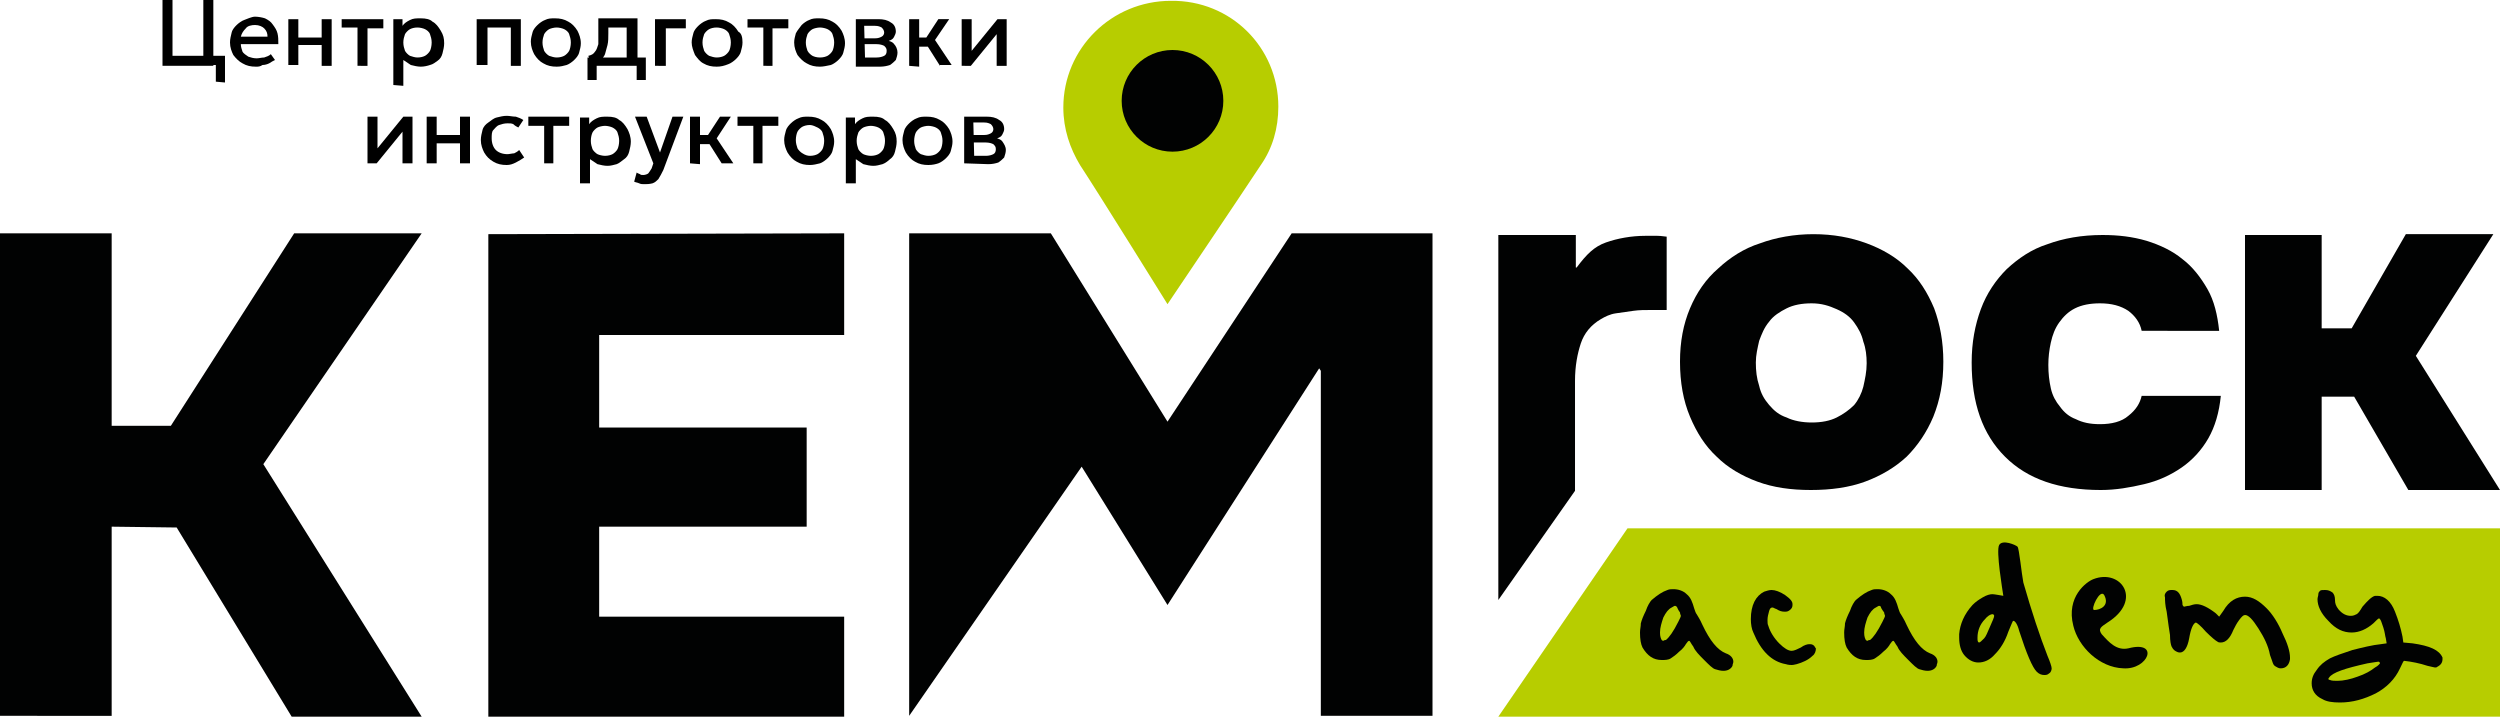
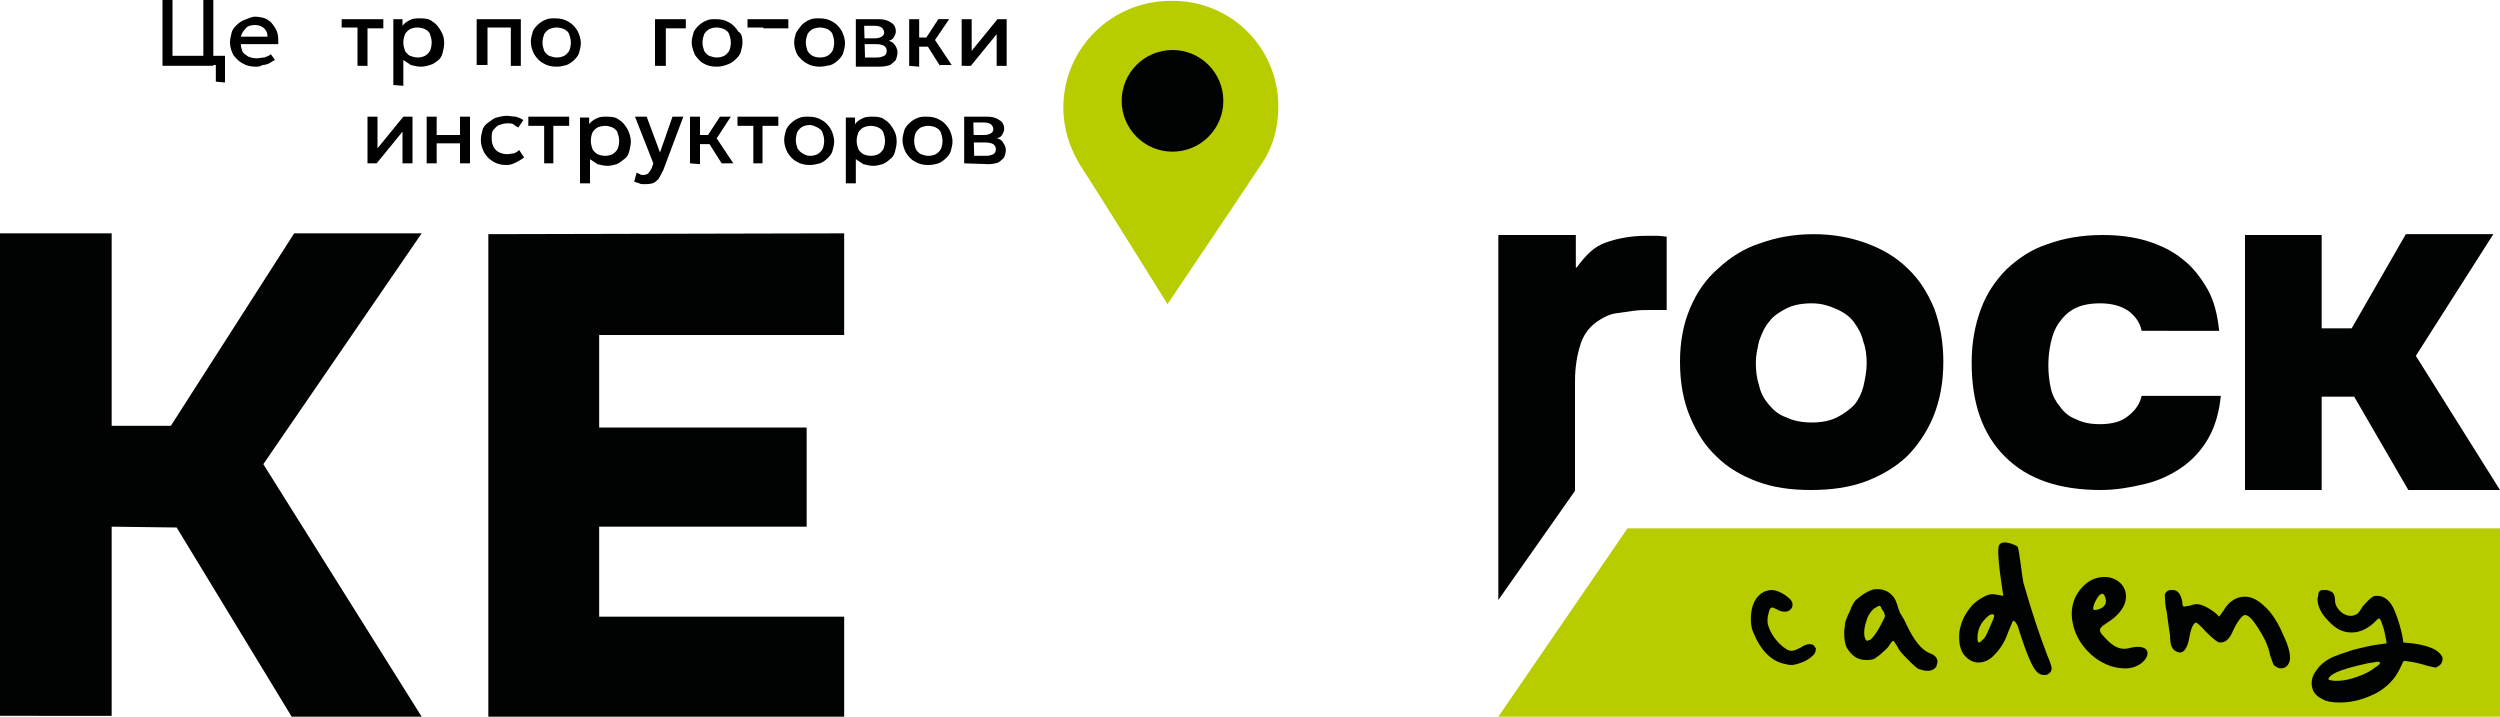
<svg xmlns="http://www.w3.org/2000/svg" version="1.1" id="Слой_1" x="0px" y="0px" viewBox="0 0 300 86" style="enable-background:new 0 0 300 86;" xml:space="preserve">
  <style type="text/css"> .st0{fill:#B7CD00;} .st1{fill:#010202;} </style>
  <g>
    <g>
      <g>
        <path d="M19.5,7.9V0h1.2v6.7h3.7V0h1.2v7.9H19.5z M25.9,9.8v-2H25V6.7h2v3.2L25.9,9.8L25.9,9.8z" />
        <path d="M30.7,8c-0.6,0-1.1-0.1-1.6-0.4C28.7,7.4,28.3,7,28,6.6c-0.2-0.4-0.4-0.9-0.4-1.5c0-0.4,0.1-0.8,0.2-1.2 c0.1-0.4,0.4-0.7,0.6-0.9c0.2-0.2,0.6-0.5,0.9-0.6S30.2,2,30.6,2s0.9,0.1,1.2,0.2c0.4,0.2,0.7,0.4,0.9,0.7 C33,3.3,33.2,3.6,33.3,4c0.1,0.4,0.1,0.8,0.1,1.3h-4.5c0,0.3,0.1,0.6,0.2,0.9c0.1,0.2,0.4,0.4,0.7,0.6c0.3,0.1,0.6,0.2,1,0.2 c0.3,0,0.6-0.1,0.9-0.1c0.3-0.1,0.6-0.2,0.8-0.4L33,7.2c-0.2,0.1-0.4,0.2-0.7,0.4c-0.2,0.1-0.5,0.2-0.8,0.2C31.2,8,31,8,30.7,8z M28.9,4.4h3.2c0-0.4-0.1-0.7-0.4-1C31.5,3.2,31.1,3,30.6,3c-0.4,0-0.9,0.1-1.1,0.4C29.2,3.7,29,4,28.9,4.4z" />
-         <path d="M34.6,7.9V2.3h1.2v2.2h2.8V2.3h1.2v5.6h-1.2V5.4h-2.8v2.4H34.6z" />
        <path d="M42.9,7.9V3.3h-1.9V2.3H46v1.1h-1.9v4.5H42.9z" />
        <path d="M47.2,10.2V2.3h1.1v0.8c0.2-0.3,0.5-0.5,0.9-0.7c0.4-0.2,0.7-0.2,1.3-0.2s1.1,0.1,1.4,0.4c0.4,0.2,0.7,0.6,1,1.1 s0.4,0.9,0.4,1.5c0,0.4-0.1,0.8-0.2,1.2c-0.1,0.4-0.3,0.7-0.6,0.9S52,7.7,51.6,7.8C51.3,7.9,50.9,8,50.5,8 c-0.4,0-0.8-0.1-1.2-0.2c-0.3-0.2-0.6-0.4-0.9-0.6v3.1L47.2,10.2L47.2,10.2z M50.1,6.9c0.4,0,0.7-0.1,0.9-0.2 c0.2-0.1,0.5-0.4,0.6-0.6c0.1-0.2,0.2-0.6,0.2-1c0-0.4-0.1-0.7-0.2-1c-0.1-0.3-0.4-0.5-0.6-0.6c-0.2-0.1-0.6-0.2-0.9-0.2 c-0.4,0-0.7,0.1-0.9,0.2c-0.2,0.1-0.5,0.4-0.6,0.6c-0.1,0.3-0.2,0.6-0.2,1c0,0.4,0.1,0.7,0.2,1c0.1,0.2,0.4,0.5,0.6,0.6 C49.5,6.8,49.8,6.9,50.1,6.9z" />
        <path d="M57.2,7.9V2.3h5.3v5.6h-1.2V3.3h-2.8v4.5H57.2z" />
        <path d="M66.8,8c-0.6,0-1.1-0.1-1.6-0.4c-0.4-0.2-0.8-0.6-1.1-1.1c-0.2-0.4-0.4-0.9-0.4-1.5c0-0.4,0.1-0.7,0.2-1.1 c0.1-0.4,0.4-0.7,0.6-0.9c0.2-0.2,0.6-0.5,0.9-0.6c0.4-0.2,0.7-0.2,1.2-0.2c0.6,0,1.1,0.1,1.6,0.4c0.4,0.2,0.8,0.6,1.1,1.1 c0.2,0.4,0.4,0.9,0.4,1.5c0,0.4-0.1,0.7-0.2,1.1c-0.1,0.4-0.4,0.7-0.6,0.9c-0.2,0.2-0.6,0.5-0.9,0.6C67.6,7.9,67.3,8,66.8,8z M66.8,6.9c0.4,0,0.7-0.1,0.9-0.2c0.2-0.1,0.5-0.4,0.6-0.6c0.1-0.2,0.2-0.6,0.2-1c0-0.4-0.1-0.7-0.2-1c-0.1-0.3-0.4-0.5-0.6-0.6 c-0.2-0.1-0.6-0.2-0.9-0.2s-0.7,0.1-0.9,0.2c-0.2,0.1-0.5,0.4-0.6,0.6c-0.1,0.3-0.2,0.6-0.2,1c0,0.4,0.1,0.7,0.2,1 c0.1,0.2,0.4,0.5,0.6,0.6C66.2,6.8,66.5,6.9,66.8,6.9z" />
-         <path d="M75.2,7.9V3.3h-2.2v0.7c0,0.5,0,1-0.1,1.4c-0.1,0.4-0.2,0.7-0.3,1.1c-0.1,0.3-0.4,0.6-0.6,0.7c-0.2,0.2-0.6,0.4-1.1,0.4 l-0.3-0.9c0.4-0.1,0.6-0.2,0.8-0.5c0.2-0.2,0.3-0.6,0.4-0.9C71.8,5,71.8,4.5,71.8,4V2.2h4.7v5.6L75.2,7.9L75.2,7.9z M70.5,9.5 V6.9l0.7,0.1l0.2-0.1h6.1v2.7h-1.1V7.9h-4.8v1.7H70.5z" />
        <path d="M78.6,7.9V2.3h3.7v1.1h-2.4v4.5H78.6z" />
        <path d="M86,8c-0.6,0-1.1-0.1-1.6-0.4C84,7.4,83.7,7,83.4,6.6C83.2,6.1,83,5.6,83,5.1c0-0.4,0.1-0.7,0.2-1.1 c0.1-0.4,0.4-0.7,0.6-0.9s0.6-0.5,0.9-0.6c0.4-0.2,0.7-0.2,1.2-0.2c0.6,0,1.1,0.1,1.6,0.4c0.4,0.2,0.8,0.6,1.1,1.1 C89,4,89.1,4.5,89.1,5.1c0,0.4-0.1,0.7-0.2,1.1c-0.1,0.4-0.4,0.7-0.6,0.9s-0.6,0.5-0.9,0.6C86.9,7.9,86.5,8,86,8z M86,6.9 c0.4,0,0.7-0.1,0.9-0.2c0.2-0.1,0.5-0.4,0.6-0.6c0.1-0.2,0.2-0.6,0.2-1c0-0.4-0.1-0.7-0.2-1c-0.1-0.3-0.4-0.5-0.6-0.6 c-0.2-0.1-0.6-0.2-0.9-0.2c-0.4,0-0.7,0.1-0.9,0.2c-0.2,0.1-0.5,0.4-0.6,0.6c-0.1,0.3-0.2,0.6-0.2,1c0,0.4,0.1,0.7,0.2,1 c0.1,0.2,0.4,0.5,0.6,0.6C85.4,6.8,85.7,6.9,86,6.9z" />
-         <path d="M91.6,7.9V3.3h-1.9V2.3h4.9v1.1h-1.9v4.5H91.6z" />
+         <path d="M91.6,7.9V3.3h-1.9V2.3h4.9v1.1h-1.9H91.6z" />
        <path d="M98.4,8c-0.6,0-1.1-0.1-1.6-0.4C96.4,7.4,96,7,95.7,6.6c-0.2-0.4-0.4-0.9-0.4-1.5c0-0.4,0.1-0.7,0.2-1.1 C95.7,3.6,96,3.3,96.2,3c0.2-0.2,0.6-0.5,0.9-0.6c0.4-0.2,0.7-0.2,1.2-0.2c0.6,0,1.1,0.1,1.6,0.4c0.4,0.2,0.8,0.6,1.1,1.1 c0.2,0.4,0.4,0.9,0.4,1.5c0,0.4-0.1,0.7-0.2,1.1c-0.1,0.4-0.4,0.7-0.6,0.9c-0.2,0.2-0.6,0.5-0.9,0.6C99.2,7.9,98.8,8,98.4,8z M98.4,6.9c0.4,0,0.7-0.1,0.9-0.2c0.2-0.1,0.5-0.4,0.6-0.6c0.1-0.2,0.2-0.6,0.2-1c0-0.4-0.1-0.7-0.2-1c-0.1-0.3-0.4-0.5-0.6-0.6 s-0.6-0.2-0.9-0.2s-0.7,0.1-0.9,0.2c-0.2,0.1-0.5,0.4-0.6,0.6c-0.1,0.3-0.2,0.6-0.2,1c0,0.4,0.1,0.7,0.2,1 c0.1,0.2,0.4,0.5,0.6,0.6C97.7,6.8,98,6.9,98.4,6.9z" />
        <path d="M102.7,7.9V2.3h2.7c0.6,0,1.1,0.1,1.5,0.4c0.4,0.2,0.6,0.6,0.6,1.1c0,0.2-0.1,0.4-0.2,0.6c-0.1,0.2-0.2,0.3-0.4,0.4 c-0.2,0.1-0.4,0.2-0.7,0.2V4.8c0.5,0.1,0.9,0.2,1.1,0.5c0.2,0.2,0.4,0.6,0.4,1c0,0.3-0.1,0.6-0.2,0.9c-0.2,0.2-0.4,0.4-0.7,0.6 c-0.3,0.1-0.7,0.2-1.2,0.2H102.7z M103.8,6.9h1.4c0.4,0,0.7-0.1,0.9-0.2c0.2-0.1,0.3-0.3,0.3-0.6s-0.1-0.4-0.3-0.6 c-0.2-0.1-0.5-0.2-0.9-0.2h-1.6V4.6h1.4c0.4,0,0.6-0.1,0.8-0.2c0.2-0.1,0.3-0.3,0.3-0.5c0-0.2-0.1-0.4-0.3-0.6 c-0.2-0.1-0.4-0.2-0.8-0.2h-1.3L103.8,6.9L103.8,6.9z" />
        <path d="M109.1,7.9V2.3h1.2v2.2h1.7v1.1h-1.7v2.4L109.1,7.9L109.1,7.9z M112.8,7.9l-1.9-3l1.7-2.6h1.3l-1.7,2.5l2,3H112.8z" />
        <path d="M115.4,7.9V2.3h1.2v3.8l3.1-3.8h1.1v5.6h-1.2V4.1l-3.1,3.8H115.4z" />
      </g>
      <g>
        <path d="M44.1,19.6v-5.6h1.2v3.8l3.1-3.8h1.1v5.6h-1.2v-3.8l-3.1,3.8H44.1z" />
        <path d="M51.2,19.6v-5.6h1.2v2.2h2.8v-2.2h1.2v5.6h-1.2v-2.4h-2.8v2.4H51.2z" />
        <path d="M60.8,19.8c-0.6,0-1.1-0.1-1.6-0.4s-0.8-0.6-1.1-1.1c-0.2-0.4-0.4-0.9-0.4-1.5c0-0.4,0.1-0.8,0.2-1.2 c0.1-0.4,0.4-0.7,0.7-0.9c0.3-0.2,0.6-0.5,1-0.6c0.4-0.1,0.8-0.2,1.2-0.2c0.4,0,0.7,0.1,1.1,0.1c0.3,0.1,0.6,0.2,0.9,0.4 l-0.6,0.9c-0.2-0.1-0.4-0.2-0.6-0.4c-0.2-0.1-0.4-0.1-0.7-0.1c-0.4,0-0.7,0.1-1,0.2c-0.3,0.1-0.5,0.4-0.7,0.6 c-0.2,0.2-0.2,0.6-0.2,1c0,0.6,0.2,1.1,0.5,1.4c0.3,0.3,0.8,0.5,1.4,0.5c0.2,0,0.6-0.1,0.8-0.1c0.2-0.1,0.4-0.2,0.6-0.4l0.6,0.9 c-0.3,0.2-0.6,0.4-1,0.6C61.5,19.7,61.2,19.8,60.8,19.8z" />
        <path d="M65.3,19.6v-4.5h-1.9v-1.1h4.9v1.1h-1.9v4.5H65.3z" />
        <path d="M69.6,22v-7.9h1.1v0.8c0.2-0.3,0.5-0.5,0.9-0.7c0.4-0.2,0.7-0.2,1.3-0.2c0.6,0,1.1,0.1,1.4,0.4c0.4,0.2,0.7,0.6,1,1.1 c0.2,0.4,0.4,0.9,0.4,1.5c0,0.4-0.1,0.8-0.2,1.2c-0.1,0.4-0.3,0.7-0.6,0.9s-0.6,0.5-0.9,0.6c-0.4,0.1-0.7,0.2-1.1,0.2 c-0.4,0-0.8-0.1-1.2-0.2c-0.3-0.2-0.6-0.4-0.9-0.6V22L69.6,22L69.6,22z M72.6,18.7c0.4,0,0.7-0.1,0.9-0.2 c0.2-0.1,0.5-0.4,0.6-0.6c0.1-0.2,0.2-0.6,0.2-1c0-0.4-0.1-0.7-0.2-1c-0.1-0.3-0.4-0.5-0.6-0.6c-0.2-0.1-0.6-0.2-0.9-0.2 s-0.7,0.1-0.9,0.2c-0.2,0.1-0.5,0.4-0.6,0.6c-0.1,0.2-0.2,0.6-0.2,1c0,0.4,0.1,0.7,0.2,1c0.1,0.2,0.4,0.5,0.6,0.6 C71.9,18.6,72.3,18.7,72.6,18.7z" />
        <path d="M77.3,22.1c-0.2,0-0.4,0-0.6-0.1c-0.2-0.1-0.4-0.1-0.6-0.2l0.3-1.1c0.1,0.1,0.2,0.1,0.4,0.2c0.1,0.1,0.2,0.1,0.4,0.1 c0.2,0,0.5-0.1,0.6-0.2c0.1-0.1,0.2-0.3,0.4-0.6l0.2-0.6l-2.2-5.6h1.4l1.6,4.3l1.5-4.3h1.3l-2.4,6.4c-0.2,0.4-0.4,0.8-0.6,1.1 c-0.2,0.2-0.4,0.4-0.7,0.5C77.9,22.1,77.6,22.1,77.3,22.1z" />
        <path d="M82.8,19.6v-5.6h1.2v2.2h1.7v1.1h-1.7v2.4L82.8,19.6L82.8,19.6z M86.6,19.6l-1.9-3l1.7-2.6h1.3L86,16.6l2,3H86.6z" />
        <path d="M90.4,19.6v-4.5h-1.9v-1.1h4.9v1.1h-1.9v4.5H90.4z" />
        <path d="M97.2,19.8c-0.6,0-1.1-0.1-1.6-0.4c-0.4-0.2-0.8-0.6-1.1-1.1c-0.2-0.4-0.4-0.9-0.4-1.5c0-0.4,0.1-0.7,0.2-1.1 c0.1-0.4,0.4-0.7,0.6-0.9c0.2-0.2,0.6-0.5,0.9-0.6c0.4-0.2,0.7-0.2,1.2-0.2c0.6,0,1.1,0.1,1.6,0.4c0.4,0.2,0.8,0.6,1.1,1.1 c0.2,0.4,0.4,0.9,0.4,1.5c0,0.4-0.1,0.7-0.2,1.1c-0.1,0.4-0.4,0.7-0.6,0.9c-0.2,0.2-0.6,0.5-0.9,0.6C98,19.7,97.6,19.8,97.2,19.8 z M97.2,18.7c0.4,0,0.7-0.1,0.9-0.2c0.2-0.1,0.5-0.4,0.6-0.6c0.1-0.2,0.2-0.6,0.2-1c0-0.4-0.1-0.7-0.2-1 c-0.1-0.3-0.4-0.5-0.6-0.6S97.5,15,97.2,15c-0.4,0-0.7,0.1-0.9,0.2c-0.2,0.1-0.5,0.4-0.6,0.6c-0.1,0.2-0.2,0.6-0.2,1 c0,0.4,0.1,0.7,0.2,1c0.1,0.2,0.4,0.5,0.6,0.6C96.6,18.6,96.9,18.7,97.2,18.7z" />
        <path d="M101.5,22v-7.9h1.1v0.8c0.2-0.3,0.5-0.5,0.9-0.7c0.4-0.2,0.7-0.2,1.3-0.2c0.6,0,1.1,0.1,1.4,0.4c0.4,0.2,0.7,0.6,1,1.1 s0.4,0.9,0.4,1.5c0,0.4-0.1,0.8-0.2,1.2c-0.1,0.4-0.3,0.7-0.6,0.9c-0.2,0.2-0.6,0.5-0.9,0.6c-0.4,0.1-0.7,0.2-1.1,0.2 c-0.4,0-0.8-0.1-1.2-0.2c-0.3-0.2-0.6-0.4-0.9-0.6V22L101.5,22L101.5,22z M104.5,18.7c0.4,0,0.7-0.1,0.9-0.2 c0.2-0.1,0.5-0.4,0.6-0.6c0.1-0.2,0.2-0.6,0.2-1c0-0.4-0.1-0.7-0.2-1c-0.1-0.3-0.4-0.5-0.6-0.6s-0.6-0.2-0.9-0.2 s-0.7,0.1-0.9,0.2c-0.2,0.1-0.5,0.4-0.6,0.6c-0.1,0.3-0.2,0.6-0.2,1c0,0.4,0.1,0.7,0.2,1c0.1,0.2,0.4,0.5,0.6,0.6 C103.8,18.6,104.2,18.7,104.5,18.7z" />
        <path d="M111.4,19.8c-0.6,0-1.1-0.1-1.6-0.4c-0.4-0.2-0.8-0.6-1.1-1.1c-0.2-0.4-0.4-0.9-0.4-1.5c0-0.4,0.1-0.7,0.2-1.1 c0.1-0.4,0.4-0.7,0.6-0.9c0.2-0.2,0.6-0.5,0.9-0.6c0.4-0.2,0.7-0.2,1.2-0.2c0.6,0,1.1,0.1,1.6,0.4c0.4,0.2,0.8,0.6,1.1,1.1 c0.2,0.4,0.4,0.9,0.4,1.5c0,0.4-0.1,0.7-0.2,1.1c-0.1,0.4-0.4,0.7-0.6,0.9c-0.2,0.2-0.6,0.5-0.9,0.6 C112.3,19.7,111.9,19.8,111.4,19.8z M111.4,18.7c0.4,0,0.7-0.1,0.9-0.2c0.2-0.1,0.5-0.4,0.6-0.6c0.1-0.2,0.2-0.6,0.2-1 c0-0.4-0.1-0.7-0.2-1c-0.1-0.3-0.4-0.5-0.6-0.6c-0.2-0.1-0.6-0.2-0.9-0.2s-0.7,0.1-0.9,0.2c-0.2,0.1-0.5,0.4-0.6,0.6 c-0.1,0.2-0.2,0.6-0.2,1c0,0.4,0.1,0.7,0.2,1c0.1,0.2,0.4,0.5,0.6,0.6C110.8,18.6,111.1,18.7,111.4,18.7z" />
        <path d="M115.7,19.6v-5.6h2.7c0.6,0,1.1,0.1,1.5,0.4c0.4,0.2,0.6,0.6,0.6,1.1c0,0.2-0.1,0.4-0.2,0.6c-0.1,0.2-0.2,0.3-0.4,0.4 c-0.2,0.1-0.4,0.2-0.7,0.2v-0.2c0.5,0.1,0.9,0.2,1.1,0.5s0.4,0.6,0.4,1c0,0.3-0.1,0.6-0.2,0.9c-0.2,0.2-0.4,0.4-0.7,0.6 c-0.3,0.1-0.7,0.2-1.2,0.2L115.7,19.6L115.7,19.6z M116.9,18.7h1.4c0.4,0,0.7-0.1,0.9-0.2c0.2-0.1,0.3-0.3,0.3-0.6 s-0.1-0.4-0.3-0.6c-0.2-0.1-0.5-0.2-0.9-0.2h-1.6v-0.9h1.4c0.4,0,0.6-0.1,0.8-0.2c0.2-0.1,0.3-0.3,0.3-0.5c0-0.2-0.1-0.4-0.3-0.6 c-0.2-0.1-0.4-0.2-0.8-0.2h-1.3L116.9,18.7L116.9,18.7z" />
      </g>
    </g>
    <path class="st0" d="M153.4,12.8c0,2.6-0.7,5-2.1,7c-2.3,3.5-11.2,16.7-11.2,16.7s-8.2-13.2-10.5-16.7c-1.2-2-2-4.3-2-6.9 c0-7.1,5.8-12.8,12.9-12.8C147.7,0,153.4,5.7,153.4,12.8z" />
    <polygon class="st0" points="300,86 179.8,86 195.3,63.4 300,63.4 " />
    <path class="st1" d="M13.4,63.2v22.7H0V28h13.4v23.1h7.1L35.3,28h15.3L31.6,55.7l19,30.3H35L21.2,63.3L13.4,63.2L13.4,63.2z" />
    <path class="st1" d="M101.3,28v12.2H71.9v11.1h24.9v11.9H71.9V74h29.4v12H58.6V28.1L101.3,28L101.3,28z" />
-     <polygon class="st1" points="155,28 140.1,50.6 126.1,28 109.1,28 109.1,85.9 129.8,56 140.1,72.6 158.3,44.2 158.5,44.5 158.5,85.9 171.9,85.9 171.9,28 " />
    <path class="st1" d="M217.3,58.8c-2.4,0-4.5-0.3-6.4-1s-3.6-1.7-4.9-3c-1.4-1.3-2.4-2.9-3.2-4.8c-0.8-1.9-1.2-4.1-1.2-6.6 c0-2.4,0.4-4.5,1.2-6.4c0.8-1.9,1.9-3.5,3.4-4.8c1.4-1.3,3.1-2.4,5-3c1.9-0.7,4.1-1.1,6.4-1.1c2.4,0,4.5,0.4,6.4,1.1 c1.9,0.7,3.6,1.7,4.9,3c1.4,1.3,2.4,2.9,3.2,4.8c0.7,1.9,1.1,4,1.1,6.4c0,2.5-0.4,4.6-1.2,6.6c-0.8,1.9-1.9,3.5-3.2,4.8 c-1.4,1.3-3.1,2.3-5,3C221.9,58.5,219.7,58.8,217.3,58.8z M217.4,36.4c-1.2,0-2.2,0.2-3,0.6c-0.8,0.4-1.6,0.9-2.1,1.6 c-0.6,0.7-0.9,1.5-1.2,2.3c-0.2,0.9-0.4,1.7-0.4,2.6c0,1,0.1,1.9,0.4,2.8c0.2,0.9,0.6,1.6,1.2,2.3c0.6,0.7,1.2,1.2,2.1,1.5 c0.8,0.4,1.9,0.6,3,0.6c1.2,0,2.2-0.2,3-0.6c0.8-0.4,1.5-0.9,2.1-1.5c0.5-0.6,0.9-1.4,1.1-2.2c0.2-0.9,0.4-1.8,0.4-2.8 c0-0.9-0.1-1.8-0.4-2.6c-0.2-0.9-0.6-1.6-1.1-2.3c-0.5-0.7-1.2-1.2-2.1-1.6S218.6,36.4,217.4,36.4z" />
    <path class="st1" d="M252,50.9c1.4,0,2.6-0.3,3.4-1c0.9-0.7,1.4-1.5,1.6-2.4h9.5c-0.2,2-0.7,3.7-1.5,5.1c-0.8,1.4-1.9,2.6-3.2,3.5 c-1.3,0.9-2.8,1.6-4.5,2c-1.7,0.4-3.4,0.7-5.2,0.7c-5,0-8.8-1.3-11.5-4s-4-6.4-4-11.3c0-2.4,0.4-4.5,1.1-6.4 c0.7-1.9,1.8-3.5,3.1-4.8c1.4-1.3,3-2.4,4.9-3c1.9-0.7,4.1-1.1,6.6-1.1c1.9,0,3.6,0.2,5.3,0.7c1.6,0.5,3.1,1.2,4.3,2.2 c1.2,0.9,2.2,2.2,3,3.6s1.2,3.1,1.4,5H257c-0.2-1-0.8-1.8-1.6-2.4c-0.9-0.6-2-0.9-3.4-0.9c-1.2,0-2.2,0.2-3,0.6 c-0.8,0.4-1.4,1-1.9,1.7c-0.5,0.7-0.8,1.5-1,2.4s-0.3,1.8-0.3,2.7c0,1,0.1,1.9,0.3,2.8s0.6,1.6,1.1,2.2c0.5,0.7,1.1,1.2,1.9,1.5 C249.9,50.7,250.8,50.9,252,50.9z" />
    <path class="st1" d="M278.6,47.6v11.2h-9.2V28.2h9.2v11.2h3.6l6.5-11.3h10.5l-9.3,14.6L300,58.8h-11l-6.5-11.2L278.6,47.6 L278.6,47.6z" />
    <path class="st1" d="M189.2,32.1c1.2-1.6,2.1-2.5,3.5-3c1.4-0.5,3.1-0.8,4.7-0.8c0.5,0,1,0,1.5,0c0.5,0,0.9,0.1,1.1,0.1v8.8 c-0.6,0-1.2,0-1.9,0c-0.7,0-1.4,0-2.1,0.1c-0.7,0.1-1.4,0.2-2.1,0.3c-0.7,0.1-1.3,0.4-1.8,0.7c-1.2,0.7-2,1.7-2.4,2.9 c-0.4,1.2-0.7,2.7-0.7,4.5v13.2L179.8,72V28.2h9.3V32.1z" />
    <ellipse class="st1" cx="140.7" cy="12.1" rx="6.1" ry="6.1" />
    <g>
-       <path class="st1" d="M200.1,70.8c0.2-0.1,0.5-0.1,0.7-0.1c0.6,0,1.2,0.2,1.6,0.6c0.5,0.4,0.7,1,0.9,1.7c0.1,0.3,0.2,0.6,0.3,0.7 c0.1,0.2,0.4,0.6,0.7,1.3c0.9,1.9,1.8,3,2.8,3.4c0.6,0.2,0.9,0.6,0.9,1c0,0.2-0.1,0.3-0.1,0.5c-0.2,0.4-0.6,0.6-1.1,0.6 c-0.3,0-0.7-0.1-1-0.2c-0.3-0.1-0.7-0.5-1.3-1.1c-0.6-0.6-1.1-1.1-1.3-1.6c-0.3-0.4-0.4-0.7-0.5-0.7c-0.1,0-0.2,0.1-0.4,0.4 c-0.1,0.2-0.4,0.6-0.8,0.9c-0.4,0.4-0.7,0.6-1,0.8c-0.3,0.2-0.7,0.2-1.1,0.2c-1,0-1.7-0.5-2.3-1.5c-0.2-0.4-0.3-1-0.3-1.8 c0-0.4,0.1-0.7,0.1-1.1c0.1-0.4,0.3-0.9,0.6-1.5c0.2-0.6,0.5-1.1,0.7-1.3C198.9,71.4,199.5,71,200.1,70.8z M201.2,72.8 c-0.1-0.1-0.2-0.1-0.2-0.1c-0.1,0-0.2,0.1-0.4,0.2c-0.4,0.2-0.7,0.6-1,1.2c-0.2,0.6-0.4,1.2-0.4,1.8c0,0.5,0.1,0.7,0.2,0.9 c0.1,0.1,0.2,0.1,0.2,0.1s0.1-0.1,0.3-0.1c0.4-0.3,0.9-1,1.5-2.2c0.2-0.4,0.3-0.6,0.3-0.7c0-0.1-0.1-0.2-0.1-0.4 C201.3,73.1,201.3,72.9,201.2,72.8z" />
      <path class="st1" d="M224.6,70.8c0.2-0.1,0.5-0.1,0.7-0.1c0.6,0,1.2,0.2,1.6,0.6c0.5,0.4,0.7,1,0.9,1.7c0.1,0.3,0.2,0.6,0.3,0.7 c0.1,0.2,0.4,0.6,0.7,1.3c0.9,1.9,1.8,3,2.8,3.4c0.6,0.2,0.9,0.6,0.9,1c0,0.2-0.1,0.3-0.1,0.5c-0.2,0.4-0.6,0.6-1.1,0.6 c-0.3,0-0.7-0.1-1-0.2c-0.3-0.1-0.7-0.5-1.3-1.1c-0.6-0.6-1.1-1.1-1.3-1.6c-0.3-0.4-0.4-0.7-0.5-0.7c-0.1,0-0.2,0.1-0.4,0.4 c-0.1,0.2-0.4,0.6-0.8,0.9c-0.4,0.4-0.7,0.6-1,0.8c-0.3,0.2-0.7,0.2-1.1,0.2c-1,0-1.7-0.5-2.3-1.5c-0.2-0.4-0.3-1-0.3-1.8 c0-0.4,0.1-0.7,0.1-1.1c0.1-0.4,0.3-0.9,0.6-1.5c0.2-0.6,0.5-1.1,0.7-1.3C223.4,71.4,224,71,224.6,70.8z M225.7,72.8 c-0.1-0.1-0.2-0.1-0.2-0.1c-0.1,0-0.2,0.1-0.4,0.2c-0.4,0.2-0.7,0.6-1,1.2c-0.2,0.6-0.4,1.2-0.4,1.8c0,0.5,0.1,0.7,0.2,0.9 c0.1,0.1,0.2,0.1,0.2,0.1s0.1-0.1,0.3-0.1c0.4-0.3,0.9-1,1.5-2.2c0.2-0.4,0.3-0.6,0.3-0.7c0-0.1-0.1-0.2-0.1-0.4 C225.8,73.1,225.7,72.9,225.7,72.8z" />
      <path class="st1" d="M278.4,70.9c0.1-0.1,0.3-0.1,0.6-0.1c0.4,0,0.6,0.1,0.9,0.3c0.2,0.2,0.3,0.5,0.3,0.9c0,0.4,0.1,0.7,0.4,1.1 c0.5,0.6,1,0.8,1.5,0.8c0.3,0,0.5-0.1,0.7-0.2c0.2-0.1,0.4-0.4,0.7-0.9c0.6-0.7,1.1-1.2,1.5-1.3c0.1,0,0.2,0,0.3,0 c0.8,0,1.6,0.6,2.1,1.9c0.4,1,0.7,2,0.9,3l0.1,0.7l1.1,0.1c2.1,0.3,3.2,0.8,3.6,1.7c0,0.1,0,0.1,0,0.2c0,0.4-0.2,0.7-0.6,0.9 c-0.1,0.1-0.2,0.1-0.3,0.1c-0.1,0-0.4-0.1-0.9-0.2c-0.9-0.3-1.9-0.5-2.8-0.6c-0.1,0-0.2,0.3-0.5,0.9c-0.6,1.3-1.6,2.3-2.9,3 c-1.4,0.7-2.8,1.1-4.3,1.1c-0.9,0-1.6-0.1-2.1-0.4c-0.9-0.4-1.3-1.1-1.3-1.9c0-0.6,0.2-1.1,0.6-1.6c0.4-0.6,0.9-1,1.6-1.4 c0.6-0.3,1.5-0.6,2.7-1c1.2-0.3,2.4-0.6,3.4-0.7l0.7-0.1l-0.1-0.6c-0.1-0.3-0.1-0.7-0.3-1.3c-0.2-0.6-0.3-0.9-0.4-1 c-0.1-0.1-0.1-0.1-0.1-0.1c-0.1,0-0.3,0.2-0.7,0.6c-0.8,0.7-1.7,1.1-2.6,1.1c-1,0-1.9-0.4-2.8-1.4c-0.9-0.9-1.3-1.8-1.3-2.6 c0-0.2,0.1-0.4,0.1-0.6C278.2,71.1,278.3,71,278.4,70.9z M285.6,79.6c0-0.1-0.1-0.2-0.2-0.2c-0.1,0-0.6,0.1-1.3,0.2 c-2.7,0.6-4.2,1.1-4.6,1.7c-0.1,0.1-0.1,0.2-0.1,0.2c0,0,0.1,0.1,0.2,0.1c0.2,0.1,0.6,0.1,0.9,0.1c0.7,0,1.6-0.2,2.4-0.5 c0.9-0.3,1.6-0.7,2.1-1.1C285.4,79.9,285.6,79.6,285.6,79.6z" />
      <path class="st1" d="M217.7,77.5c-0.2-0.2-0.4-0.2-0.6-0.2c-0.2,0-0.6,0.1-1,0.4c-0.4,0.2-0.8,0.4-1.1,0.4c-0.4,0-0.9-0.3-1.5-0.9 c-0.6-0.6-1.1-1.4-1.3-2.1c-0.1-0.2-0.1-0.4-0.1-0.7c0-0.4,0.1-0.7,0.2-1.1c0.1-0.3,0.2-0.4,0.4-0.4c0.1,0,0.2,0.1,0.5,0.2 c0.3,0.2,0.6,0.3,0.9,0.3c0,0,0.1,0,0.1,0c0.1,0,0.1,0,0.1,0c0.2,0,0.4-0.1,0.6-0.3c0.2-0.2,0.2-0.4,0.2-0.6 c0-0.3-0.2-0.6-0.9-1.1c-0.6-0.4-1.2-0.6-1.6-0.6c-0.3,0-0.6,0.1-0.9,0.2c-1,0.5-1.6,1.6-1.6,3.3c0,0.6,0.1,1.2,0.3,1.6 c0.9,2.2,2.2,3.5,3.9,3.8c0.3,0.1,0.6,0.1,0.7,0.1c0.1,0,0.2,0,0.6-0.1c0.7-0.2,1.4-0.5,1.9-1c0.3-0.2,0.4-0.6,0.4-0.8 C218,77.9,217.8,77.7,217.7,77.5z" />
      <path class="st1" d="M239.9,65.4c0.4-0.7,2,0,2.2,0.2c0.2,0.2,0.5,3.3,0.7,4.3c1,3.5,2,6.5,2.9,8.8c0.3,0.7,0.5,1.3,0.5,1.5 s-0.1,0.5-0.3,0.6c-0.2,0.2-0.4,0.2-0.6,0.2c-0.3,0-0.6-0.1-0.9-0.4c-0.5-0.5-1.2-2.1-2.1-4.9c-0.2-0.8-0.5-1.2-0.7-1.2 c-0.1,0-0.2,0.4-0.6,1.3c-0.4,1.2-1,2.1-1.6,2.7c-0.6,0.7-1.3,1-2,1c-0.6,0-1.2-0.3-1.7-0.9c-0.4-0.5-0.6-1.2-0.6-2.1v-0.4 c0.1-1.2,0.6-2.4,1.6-3.5c0.4-0.4,0.7-0.6,1.2-0.9s0.9-0.4,1.2-0.4c0.2,0,1.3,0.2,1.3,0.2C240.3,70.8,239.5,66.1,239.9,65.4z M239.3,73.9c0-0.1-0.1-0.2-0.2-0.2c-0.2,0-0.6,0.2-0.9,0.6c-0.6,0.6-0.9,1.4-0.9,2.2v0.2c0,0.3,0.1,0.4,0.2,0.4s0.3-0.2,0.6-0.5 c0.2-0.2,0.4-0.7,0.7-1.4C239.1,74.5,239.3,74.1,239.3,73.9z" />
      <path class="st1" d="M251.2,69.5c3.3-1.3,6,2.5,1.7,5.2c-0.7,0.5-1.2,0.7-0.7,1.4c0.9,1,1.8,2,3.2,1.7c3.8-1,2.4,2.6-0.6,2.4 c-2.9-0.1-5.4-2.6-6-5.1C247.9,71.6,250.4,69.8,251.2,69.5z M252.5,71.4c-0.5-0.8-1.7,1.8-1.2,1.8C252,73.2,253.2,72.7,252.5,71.4 z" />
      <path class="st1" d="M260,71c0.2-0.2,0.4-0.2,0.7-0.2c0.6,0,0.9,0.4,1.1,1.1c0.1,0.3,0.1,0.6,0.1,0.7c0.1,0.1,0.1,0.2,0.2,0.2 s0.3-0.1,0.6-0.1c0.3-0.1,0.6-0.2,0.9-0.2c0.6,0,1.4,0.4,2.3,1.1l0.4,0.4l0.5-0.7c0.7-1.2,1.6-1.7,2.6-1.7c0.9,0,1.7,0.5,2.6,1.4 c0.7,0.7,1.4,1.8,1.9,3c0.6,1.2,0.9,2.2,0.9,2.9c0,0.1,0,0.2,0,0.2c-0.1,0.7-0.5,1.1-1.1,1.1c-0.1,0-0.2,0-0.4-0.1 c-0.2-0.1-0.4-0.2-0.5-0.4c-0.1-0.2-0.2-0.6-0.4-1.1c-0.2-1.1-0.7-2.1-1.4-3.2c-0.7-1.1-1.2-1.6-1.6-1.6c-0.2,0-0.4,0.2-0.7,0.6 c-0.3,0.4-0.5,0.8-0.7,1.2c-0.4,1-0.9,1.5-1.5,1.5c-0.1,0-0.3,0-0.4-0.1c-0.2-0.1-0.7-0.5-1.4-1.2c-0.6-0.7-1.1-1.1-1.2-1.1l0,0 c-0.3,0.1-0.6,0.7-0.8,1.9c-0.2,1.1-0.6,1.7-1.1,1.7c-0.1,0-0.2,0-0.4-0.1c-0.2-0.1-0.4-0.2-0.6-0.6c-0.1-0.2-0.2-0.7-0.2-1.4 c-0.1-0.5-0.2-1.4-0.4-2.8c-0.2-0.8-0.2-1.4-0.2-1.7C259.7,71.4,259.8,71.2,260,71z" />
    </g>
  </g>
</svg>